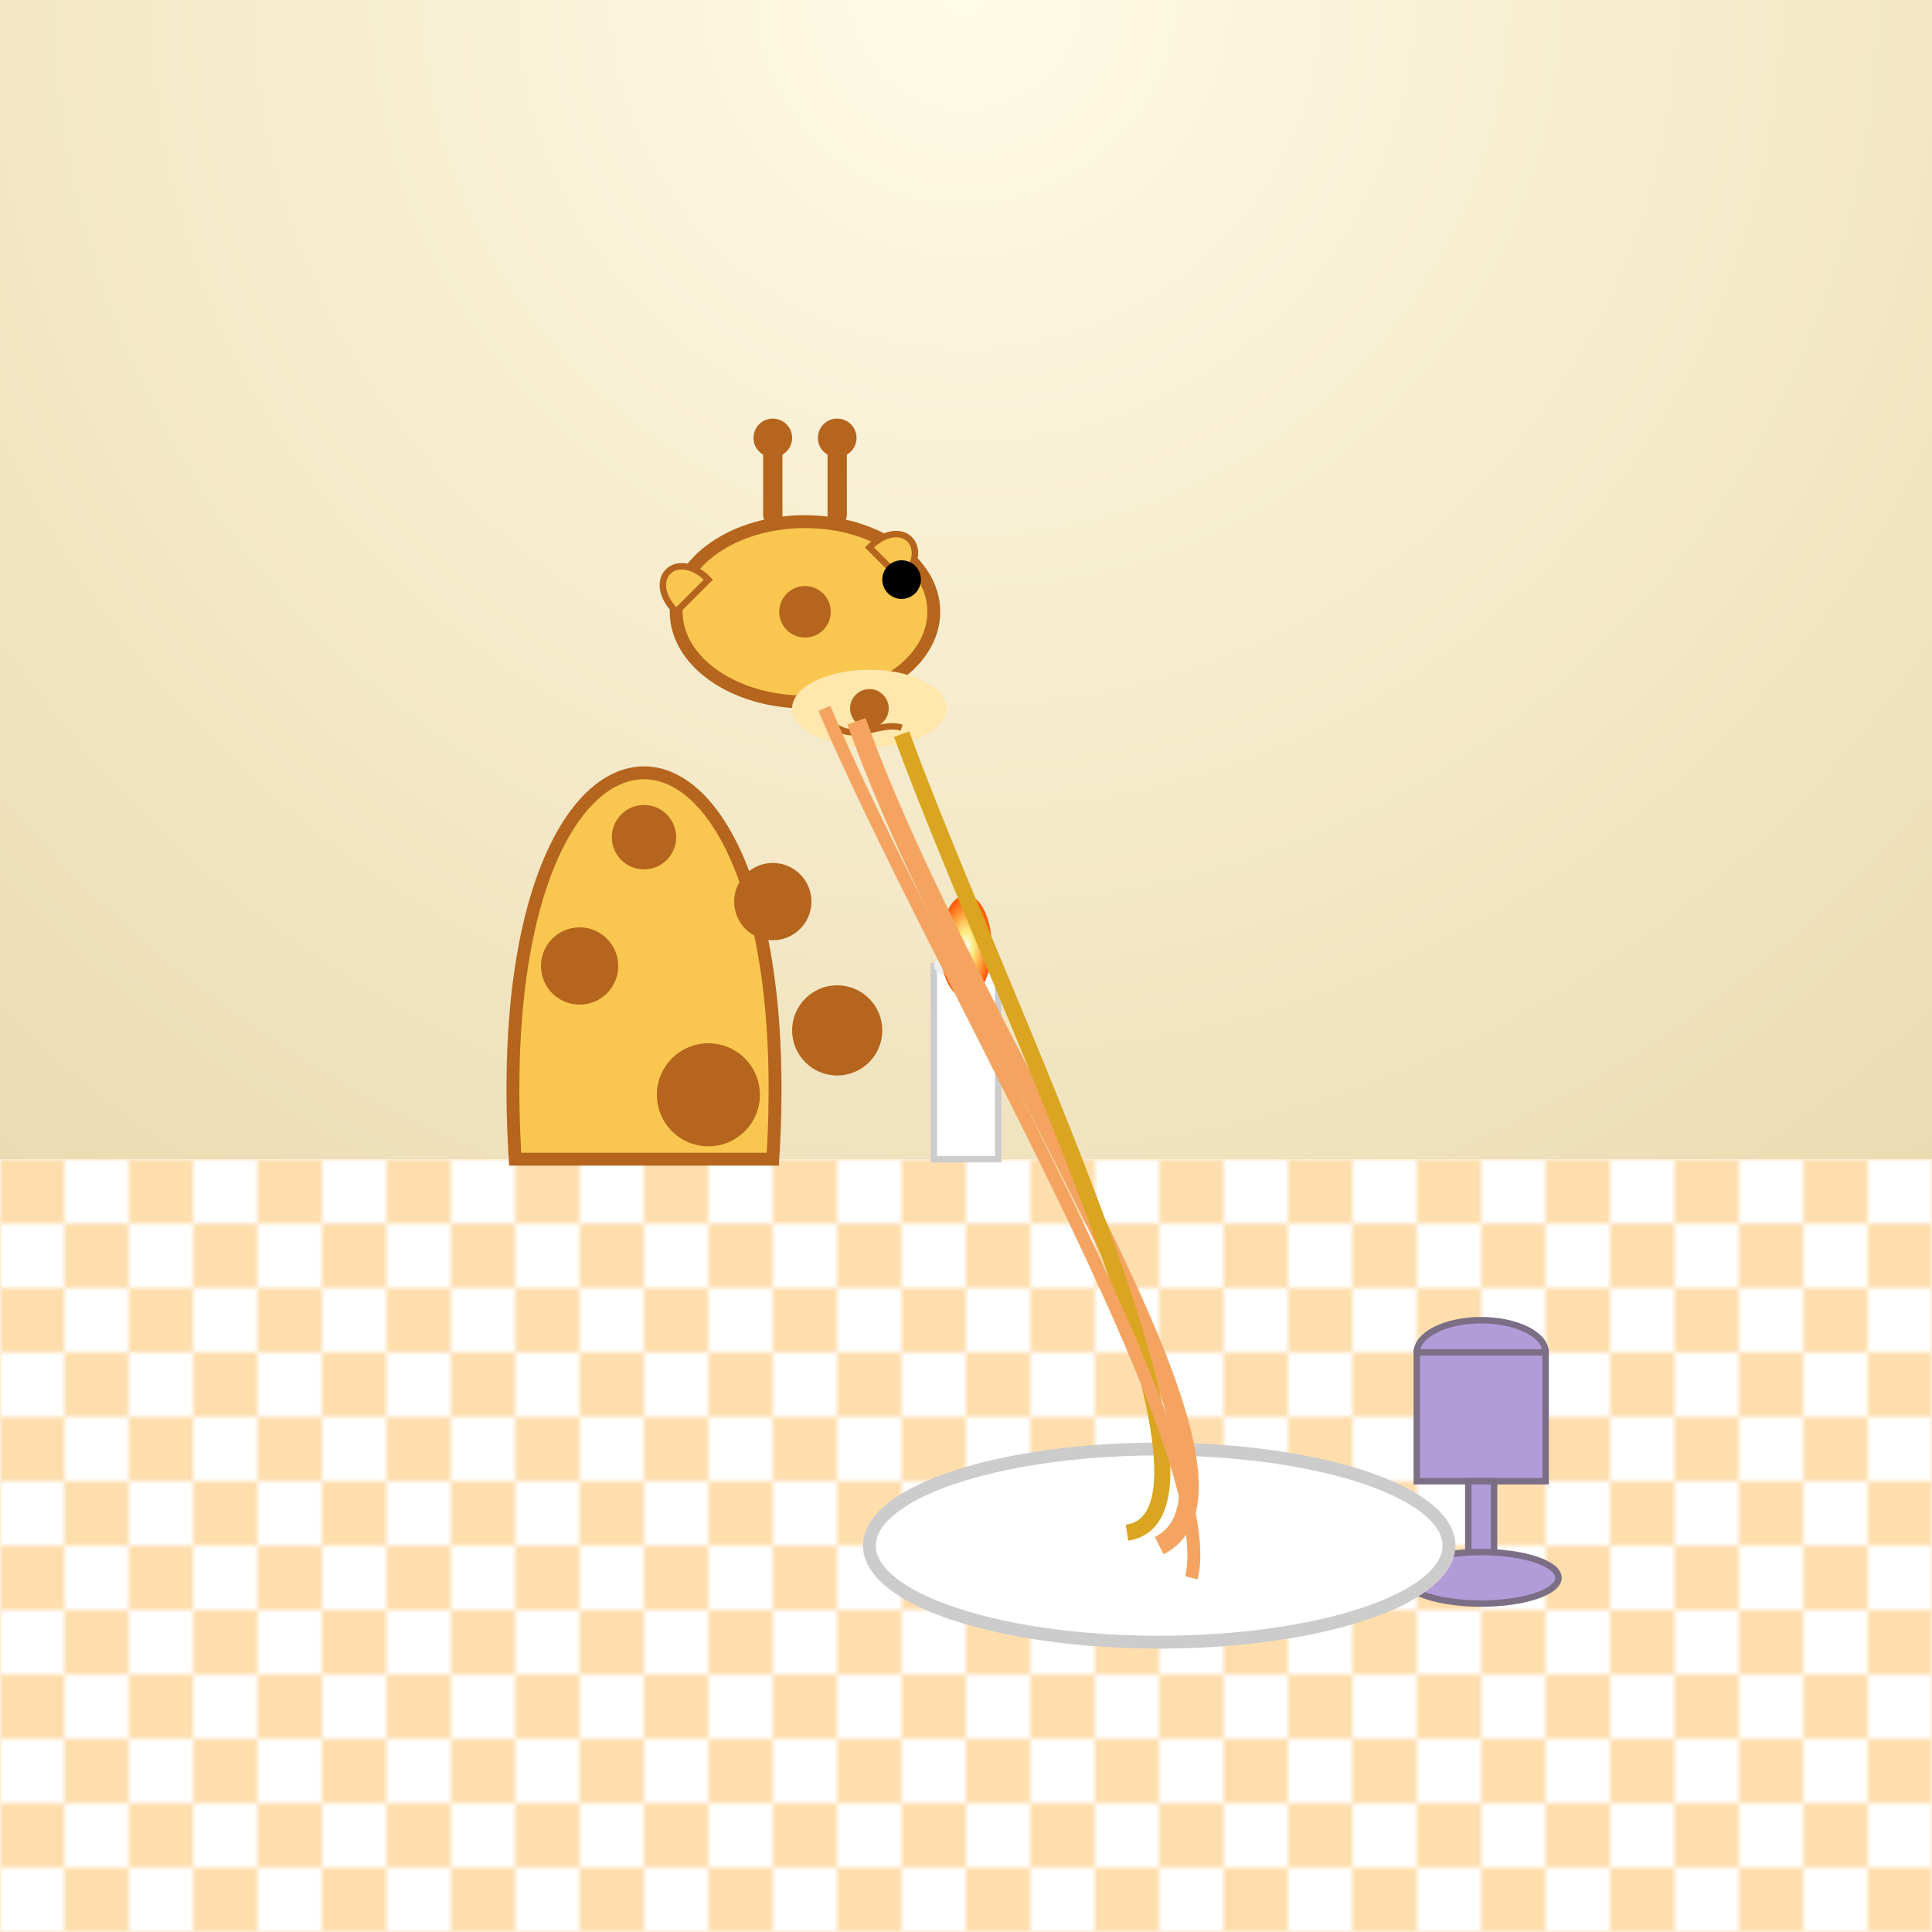
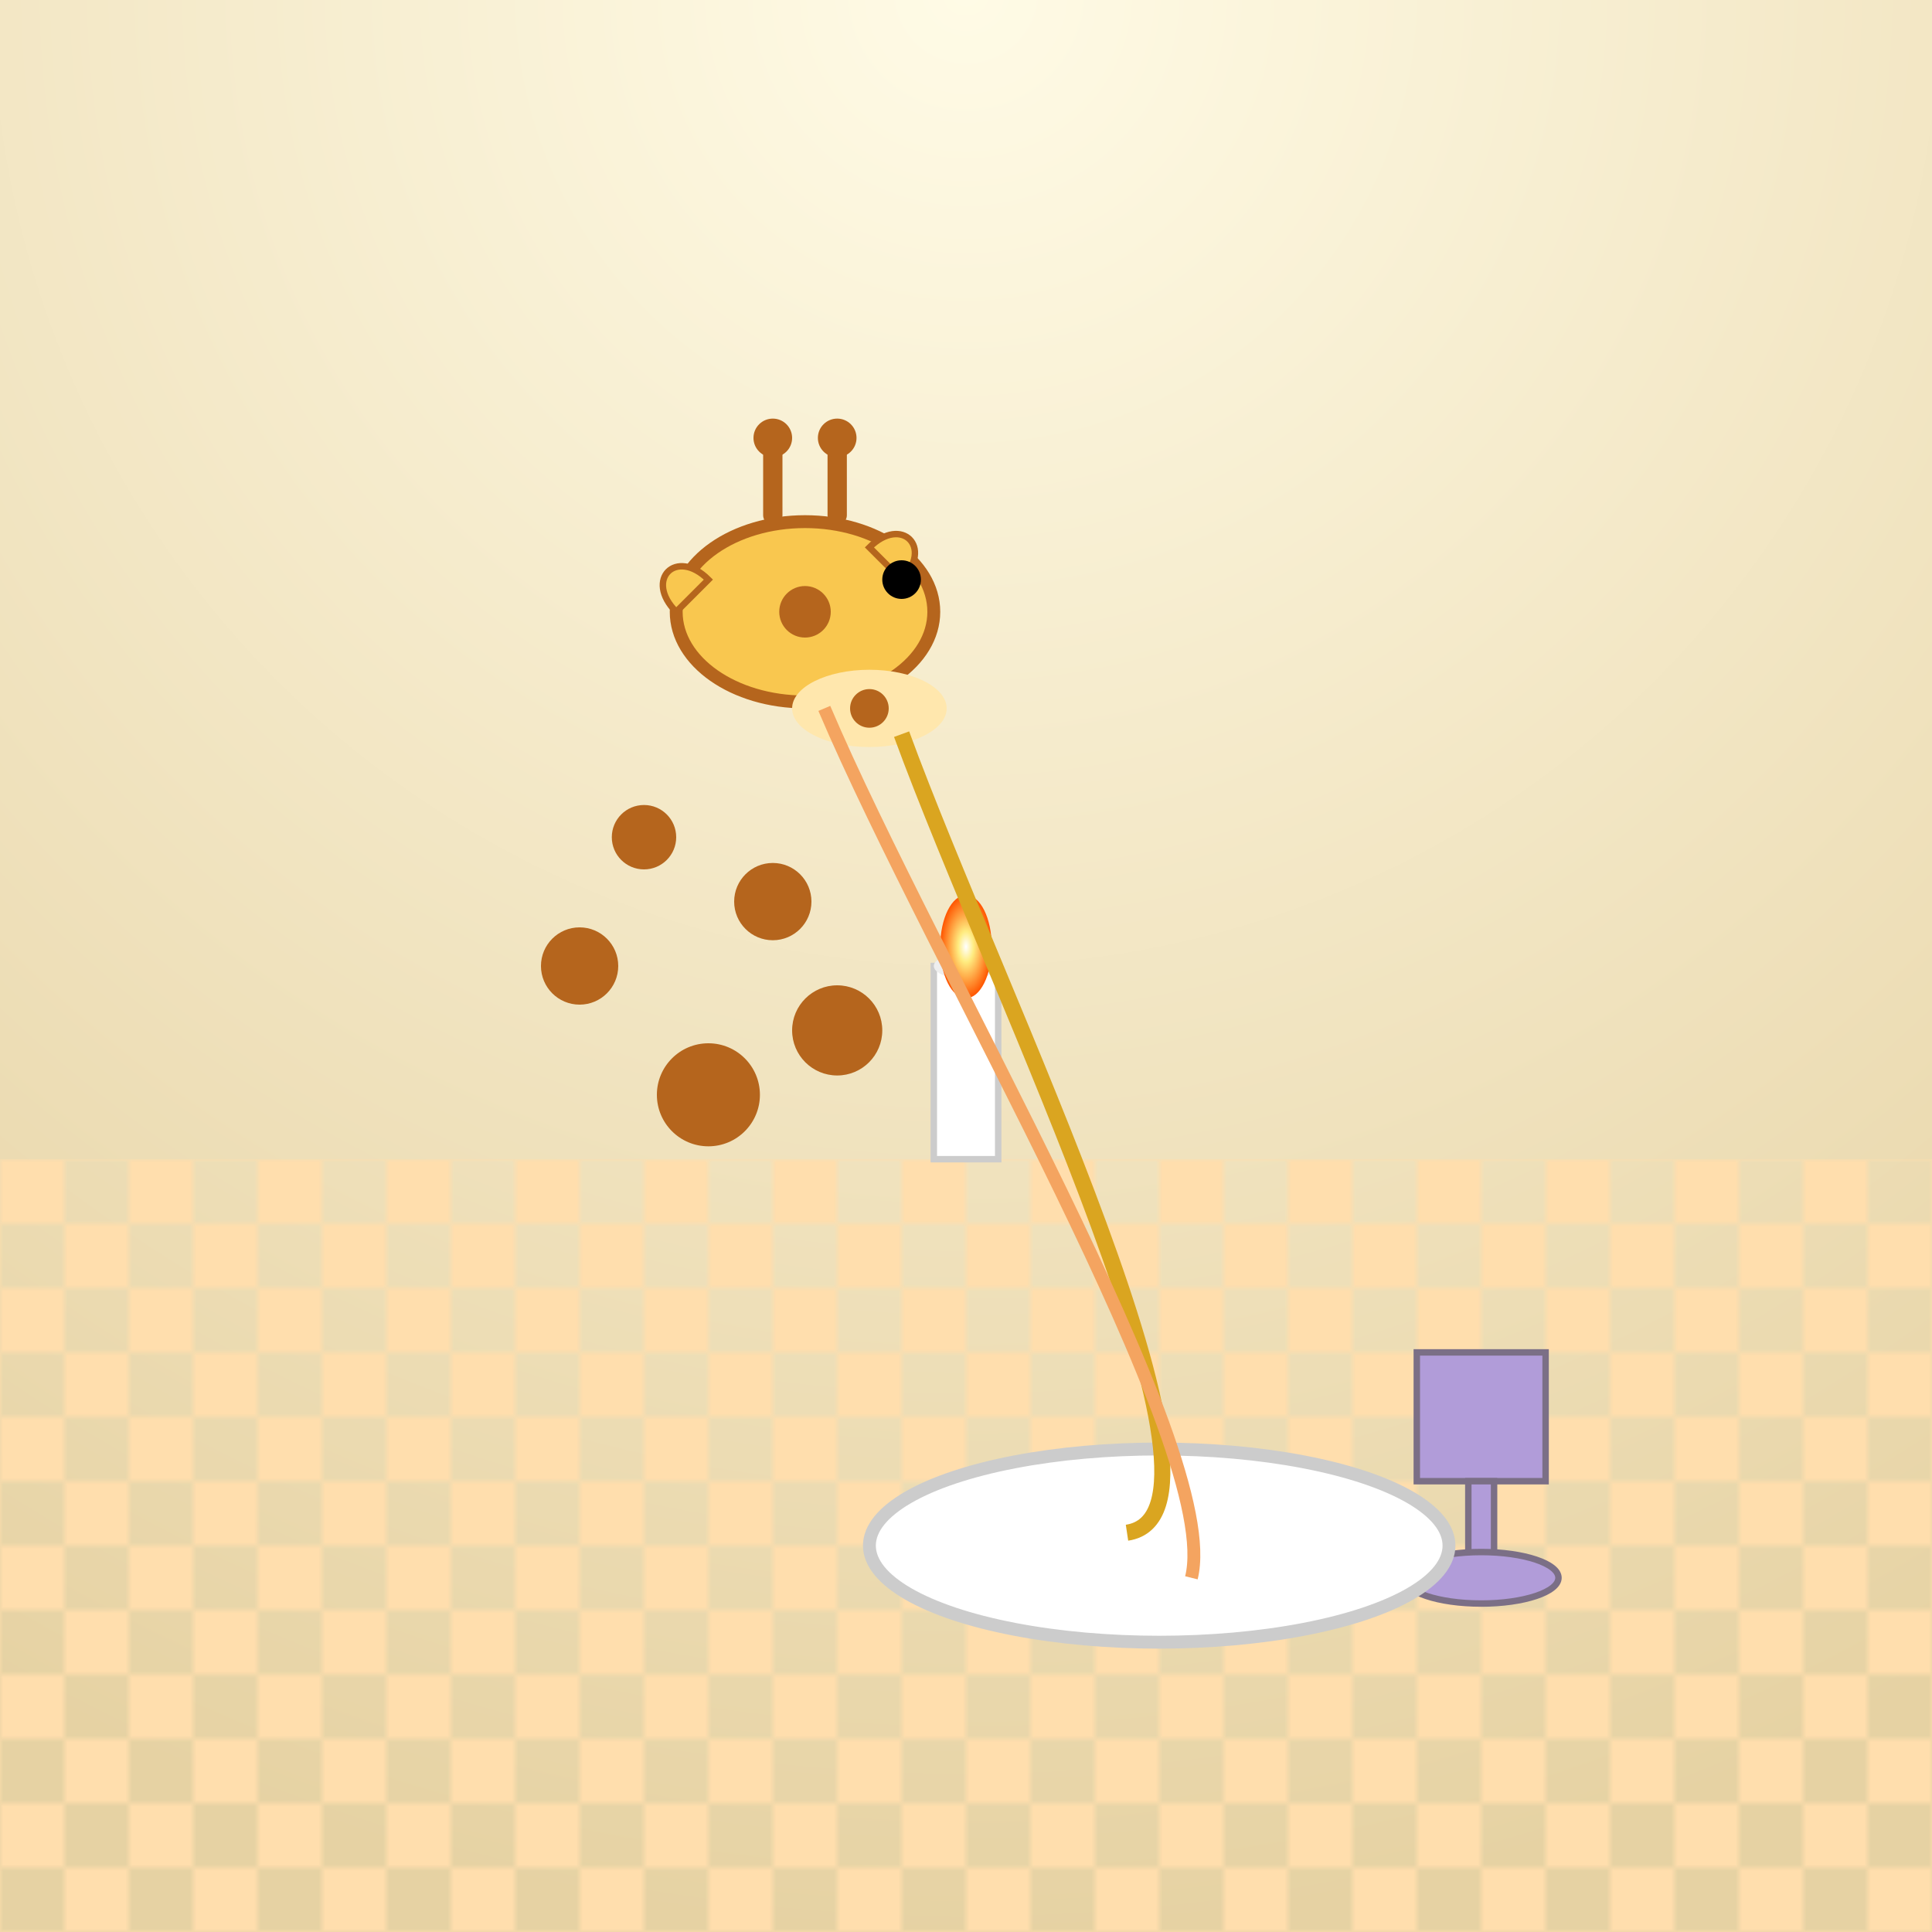
<svg xmlns="http://www.w3.org/2000/svg" viewBox="0 0 300 300">
  <defs>
    <radialGradient id="bgGrad" cx="50%" cy="0%" r="100%">
      <stop offset="0%" stop-color="#fffbe6" />
      <stop offset="100%" stop-color="#e6d2a3" />
    </radialGradient>
    <radialGradient id="flame" cx="50%" cy="50%" r="50%">
      <stop offset="0%" stop-color="#fff" />
      <stop offset="30%" stop-color="#ffec80" />
      <stop offset="100%" stop-color="#ff5500" />
    </radialGradient>
    <pattern id="check" width="20" height="20" patternUnits="userSpaceOnUse">
-       <rect width="20" height="20" fill="#fff" />
      <rect width="10" height="10" fill="#ffdead" />
      <rect x="10" y="10" width="10" height="10" fill="#ffdead" />
    </pattern>
  </defs>
  <rect width="300" height="300" fill="url(#bgGrad)" />
  <rect y="180" width="300" height="120" fill="url(#check)" />
  <rect x="145" y="150" width="10" height="30" fill="#fff" stroke="#ccc" stroke-width="1" />
  <ellipse cx="150" cy="150" rx="5" ry="2" fill="#eee" />
  <ellipse cx="150" cy="147" rx="4" ry="8" fill="url(#flame)" />
-   <ellipse cx="230" cy="210" rx="10" ry="5" fill="#b19cd9" stroke="#7b6f86" stroke-width="1" />
  <path d="M220,210 L220,230 L240,230 L240,210 Z" fill="#b19cd9" stroke="#7b6f86" stroke-width="1" />
  <rect x="228" y="230" width="4" height="15" fill="#b19cd9" stroke="#7b6f86" stroke-width="1" />
  <ellipse cx="230" cy="245" rx="12" ry="4" fill="#b19cd9" stroke="#7b6f86" stroke-width="1" />
-   <path d="M80,180 C75,100 125,100 120,180 Z" fill="#F9C74F" stroke="#B5651D" stroke-width="2" />
+   <path d="M80,180 Z" fill="#F9C74F" stroke="#B5651D" stroke-width="2" />
  <ellipse cx="125" cy="95" rx="20" ry="14" fill="#F9C74F" stroke="#B5651D" stroke-width="2" />
  <ellipse cx="135" cy="110" rx="12" ry="6" fill="#FFE7AD" />
-   <path d="M130,113 C133,115 137,112 140,113" fill="none" stroke="#B5651D" stroke-width="1" />
  <path d="M110,90 C105,85 100,90 105,95 Z" fill="#F9C74F" stroke="#B5651D" stroke-width="1" />
  <path d="M135,85 C140,80 145,85 140,90 Z" fill="#F9C74F" stroke="#B5651D" stroke-width="1" />
  <line x1="120" y1="80" x2="120" y2="70" stroke="#B5651D" stroke-width="3" stroke-linecap="round" />
  <line x1="130" y1="80" x2="130" y2="70" stroke="#B5651D" stroke-width="3" stroke-linecap="round" />
  <circle cx="120" cy="68" r="3" fill="#B5651D" />
  <circle cx="130" cy="68" r="3" fill="#B5651D" />
  <circle cx="140" cy="90" r="3" fill="#000" />
  <circle cx="90" cy="150" r="6" fill="#b5651d" />
  <circle cx="100" cy="130" r="5" fill="#b5651d" />
  <circle cx="110" cy="170" r="8" fill="#b5651d" />
  <circle cx="120" cy="140" r="6" fill="#b5651d" />
  <circle cx="130" cy="160" r="7" fill="#b5651d" />
  <circle cx="125" cy="95" r="4" fill="#b5651d" />
  <circle cx="135" cy="110" r="3" fill="#b5651d" />
  <ellipse cx="180" cy="242" rx="40" ry="5" fill="#000" opacity="0.1" />
  <ellipse cx="180" cy="240" rx="45" ry="15" fill="#fff" stroke="#ccc" stroke-width="2" />
-   <path d="M133,112 C150,160 200,230 180,240" fill="none" stroke="#f4a460" stroke-width="3" />
  <path d="M140,114 C155,155 195,235 175,238" fill="none" stroke="#daa520" stroke-width="2.5" />
  <path d="M128,110 C145,150 190,225 185,245" fill="none" stroke="#f4a460" stroke-width="2" />
</svg>